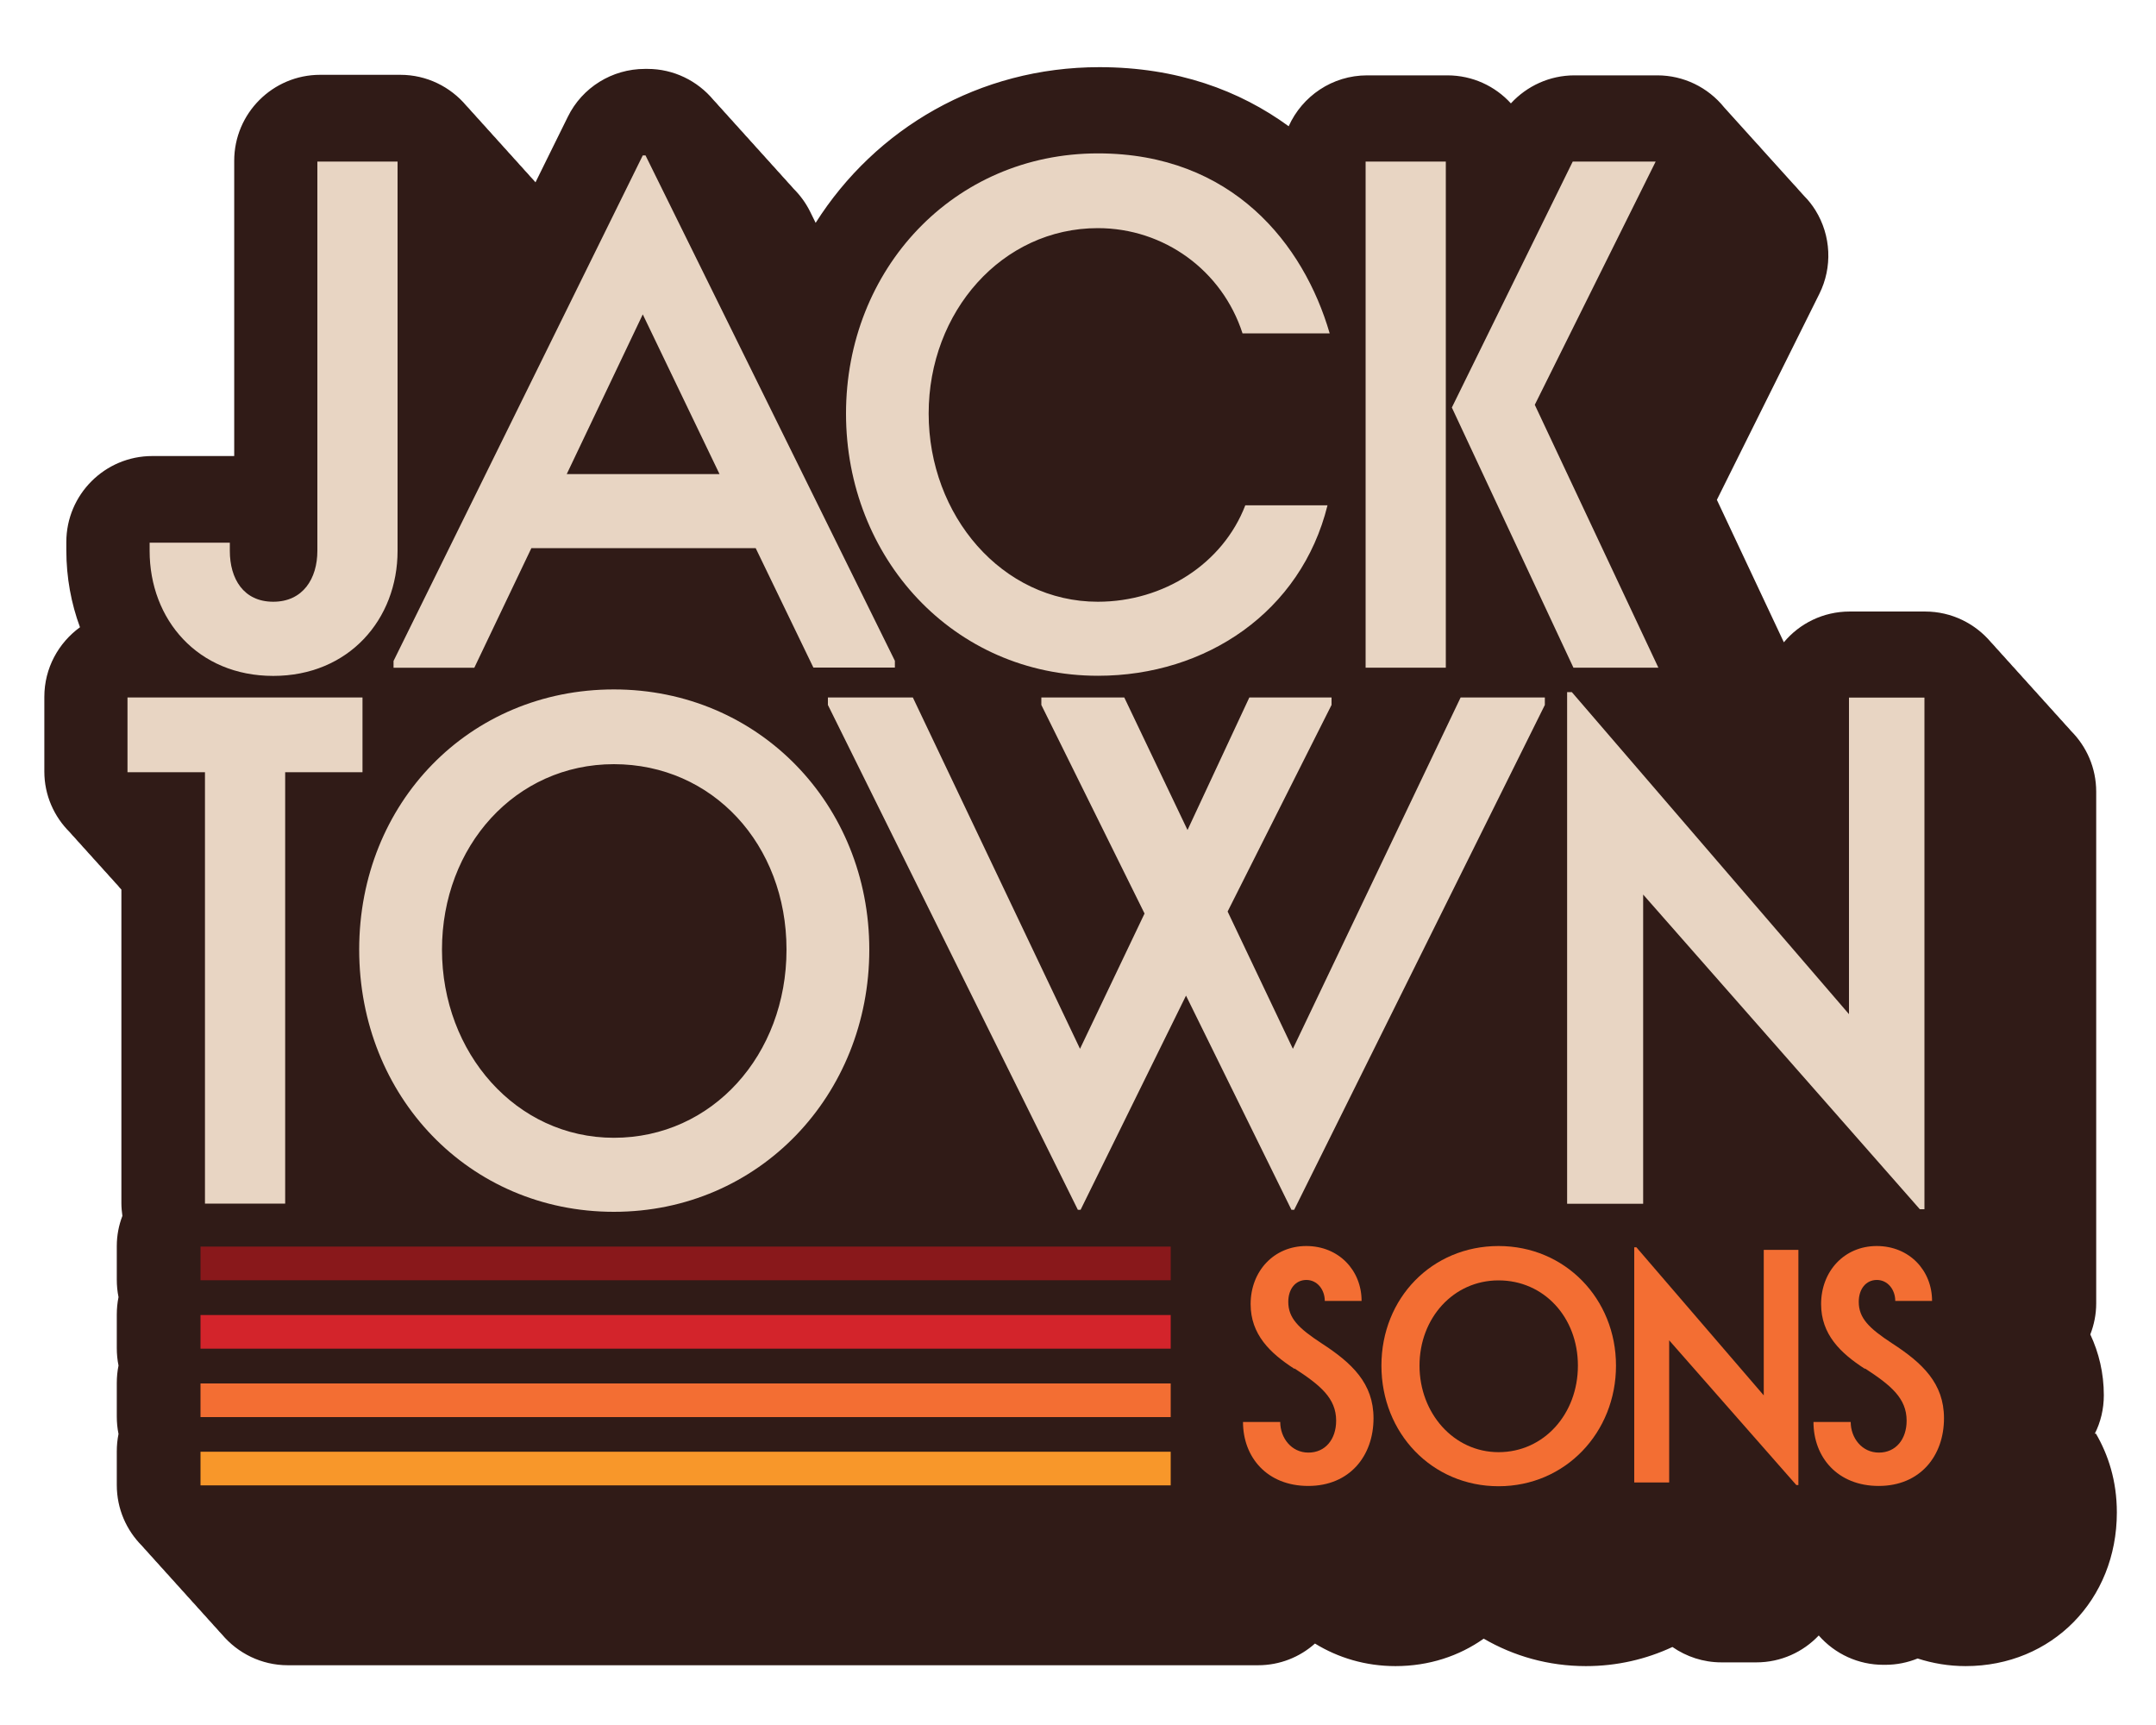
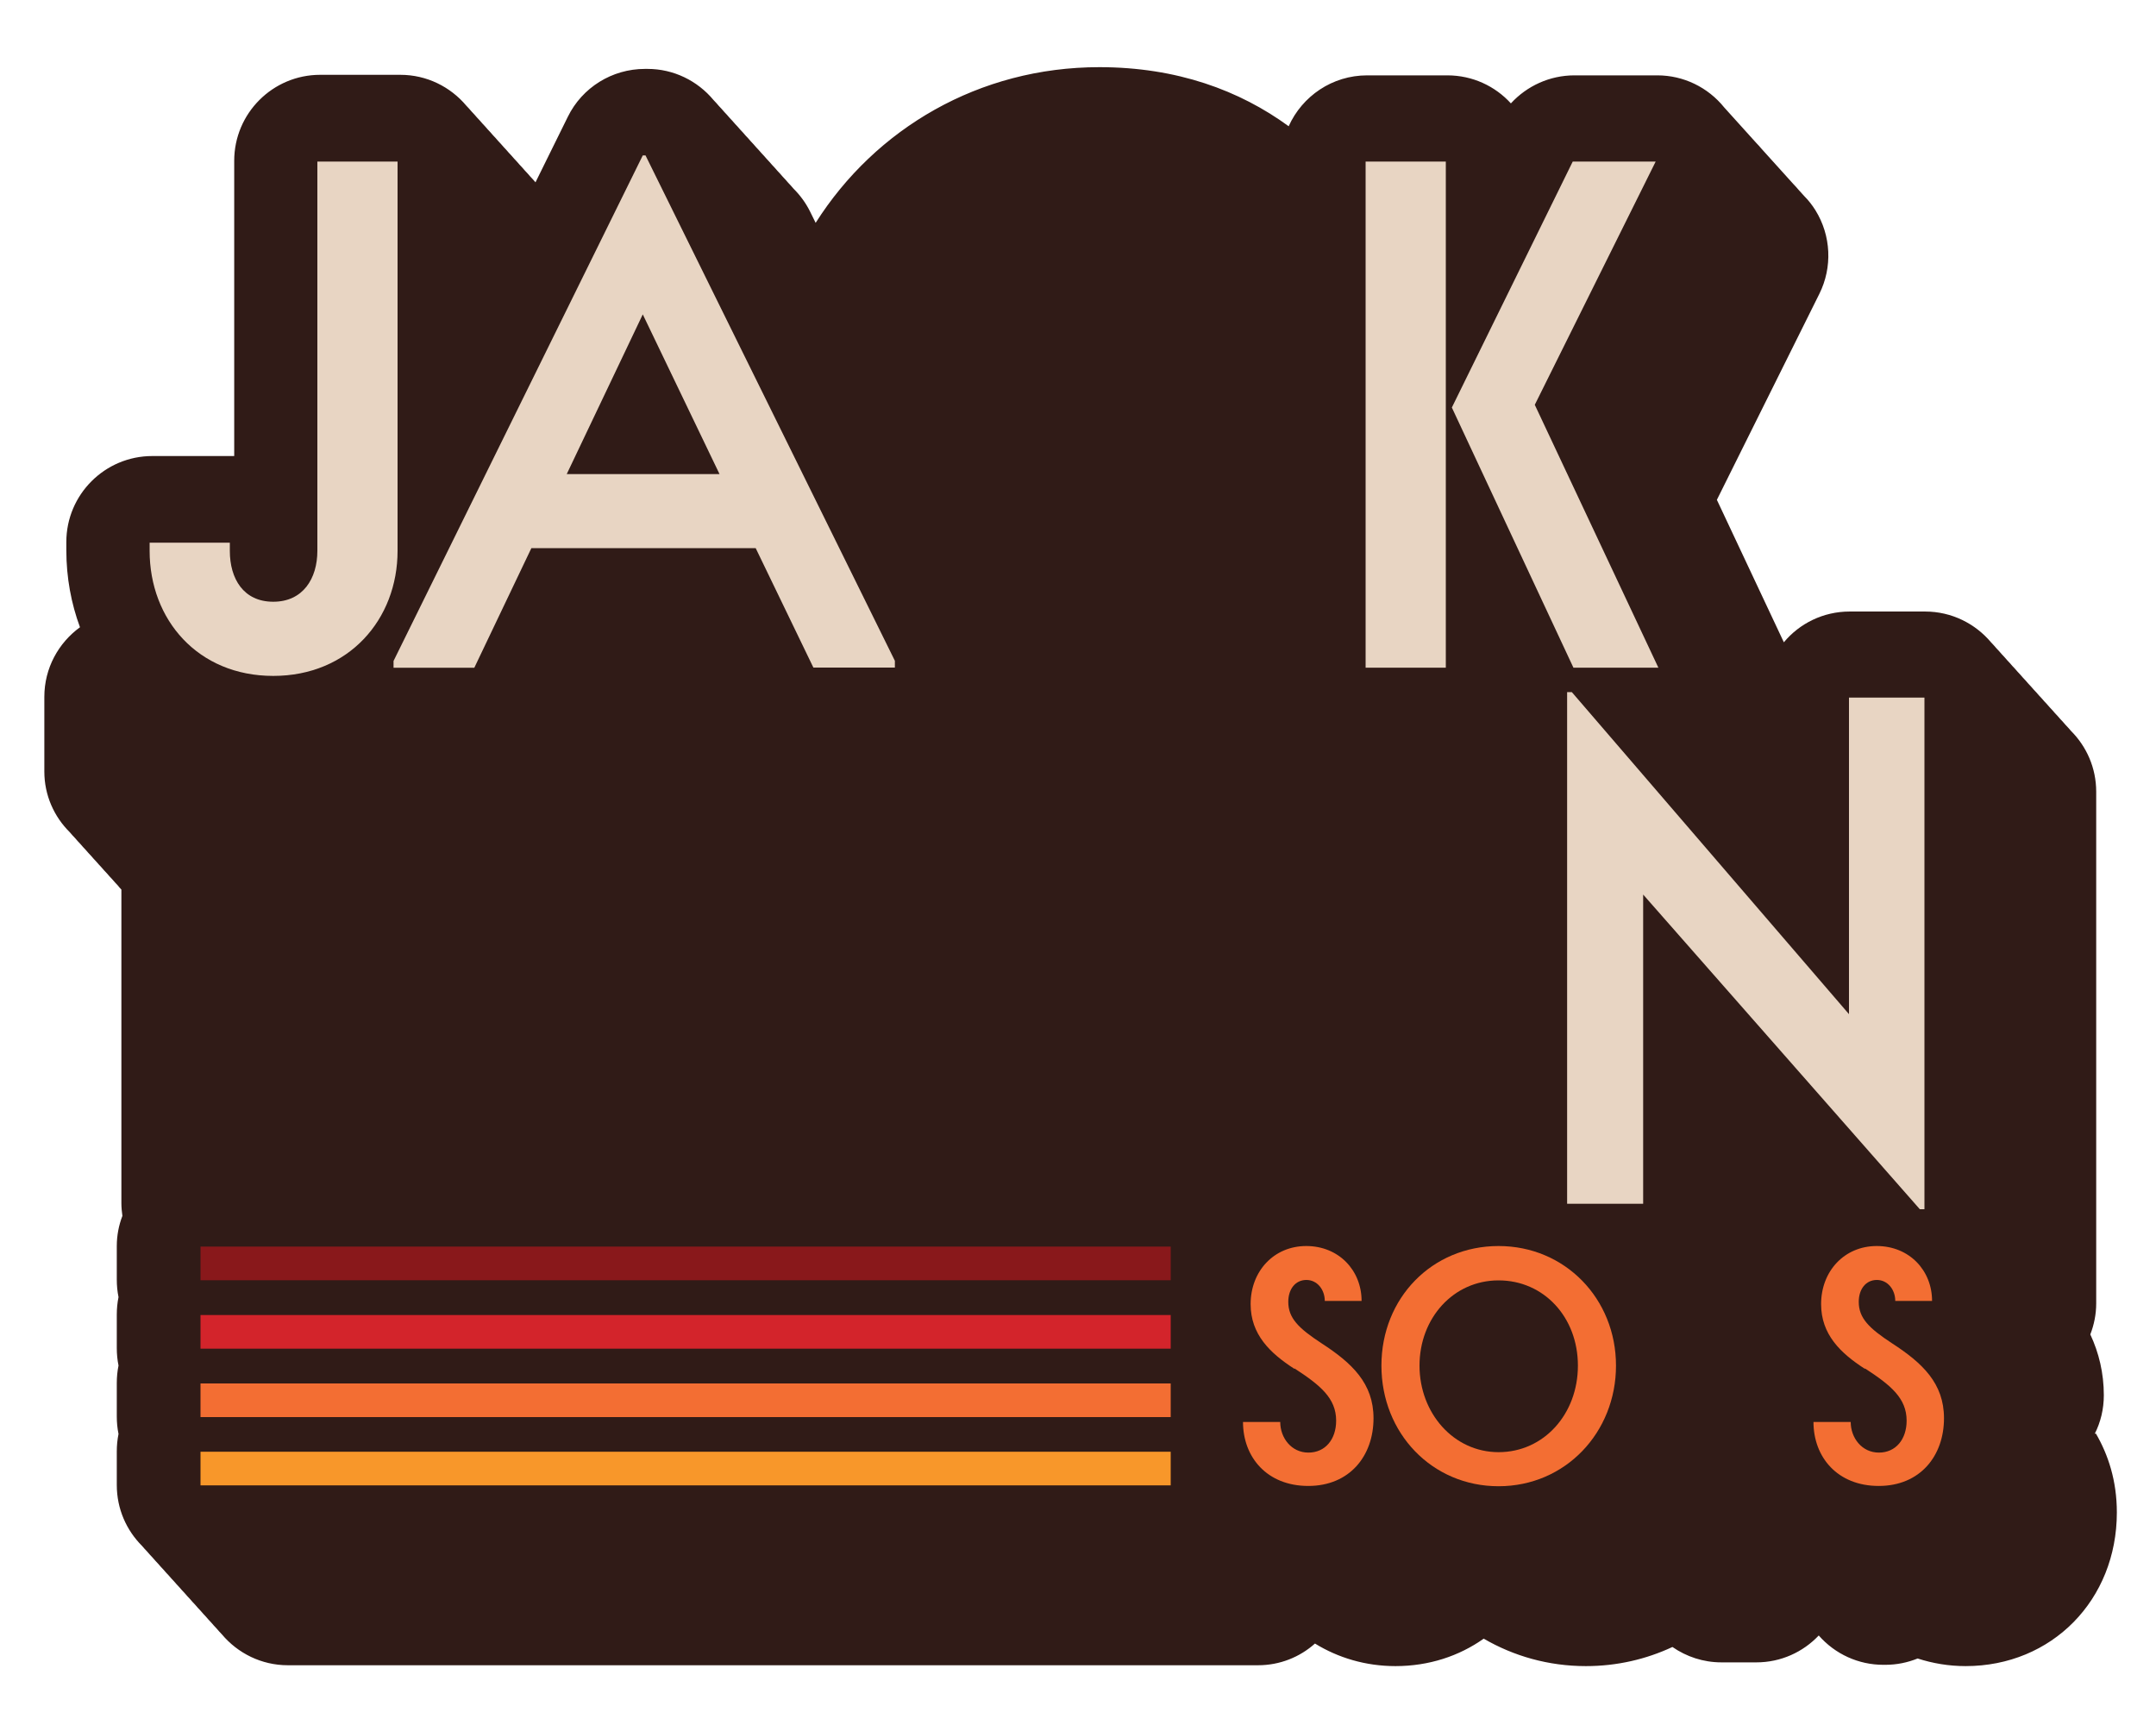
<svg xmlns="http://www.w3.org/2000/svg" viewBox="0 0 150 120">
  <defs>
    <style>      .cls-1 {        fill: #e8d5c3;      }      .cls-2 {        fill: #301b17;      }      .cls-3 {        fill: #d3242b;      }      .cls-4 {        fill: #f8972a;      }      .cls-5 {        fill: #f36e33;      }      .cls-6 {        fill: #89181b;      }    </style>
  </defs>
  <g>
    <g id="Layer_1">
      <g>
        <path class="cls-2" d="M145.74,99.74c.41-.81.63-1.72.63-2.68,0-1.53-.34-2.95-.94-4.23.26-.67.41-1.4.41-2.16v-35.59c0-1.66-.67-3.15-1.76-4.24-.12-.14-.24-.28-.37-.41-.12-.14-.24-.28-.37-.41-.12-.14-.24-.28-.37-.41-.12-.14-.24-.28-.37-.41-.12-.14-.24-.28-.37-.41-.12-.14-.24-.28-.37-.41-.12-.14-.24-.28-.37-.41-.12-.14-.24-.28-.37-.41-.12-.14-.24-.28-.37-.41-.12-.14-.24-.28-.37-.41-.12-.14-.24-.28-.37-.41-.12-.14-.24-.28-.37-.41-.12-.14-.24-.28-.37-.41-.12-.14-.24-.28-.37-.41-.12-.14-.24-.28-.37-.41-1.1-1.31-2.75-2.15-4.59-2.15h-5.25c-1.84,0-3.49.83-4.58,2.14l-4.66-9.91,7.13-14.33c.92-1.85.82-4.05-.27-5.81-.23-.37-.5-.71-.8-1.01-.12-.14-.25-.28-.37-.41-.12-.14-.24-.28-.37-.41-.12-.14-.25-.28-.37-.41-.12-.14-.25-.28-.37-.41-.12-.14-.25-.28-.37-.41-.12-.14-.25-.28-.37-.41-.12-.14-.25-.28-.37-.41-.12-.14-.25-.28-.37-.41-.12-.14-.24-.28-.37-.41-.12-.14-.25-.28-.37-.41-.12-.14-.25-.28-.37-.41-.12-.14-.25-.28-.37-.41-.12-.14-.25-.28-.37-.41-.12-.14-.25-.28-.37-.41-.12-.14-.25-.28-.37-.41-1.13-1.4-2.83-2.23-4.65-2.23h-5.77c-1.71,0-3.3.73-4.42,1.95-1.09-1.2-2.67-1.95-4.42-1.95h-5.58c-2.43,0-4.52,1.45-5.46,3.54-3.41-2.49-7.77-4.11-13.17-4.11-8.37,0-15.58,4.27-19.74,10.83l-.4-.81c-.3-.6-.69-1.12-1.15-1.58-.12-.14-.24-.28-.37-.41-.12-.14-.24-.28-.37-.41-.12-.14-.24-.28-.37-.41-.12-.14-.24-.28-.37-.41-.12-.14-.24-.28-.37-.41-.12-.14-.24-.28-.37-.41-.12-.14-.24-.28-.37-.41-.12-.14-.24-.28-.37-.41-.12-.14-.24-.28-.37-.41-.12-.14-.24-.28-.37-.41-.12-.14-.24-.28-.37-.41-.12-.14-.24-.28-.37-.41-.12-.14-.24-.28-.37-.41-.12-.14-.24-.28-.37-.41-.12-.14-.24-.28-.37-.41-1.12-1.35-2.79-2.17-4.59-2.17h-.19c-2.28,0-4.36,1.29-5.36,3.33l-2.25,4.56s0,0,0,0c-.12-.14-.24-.28-.37-.41-.12-.14-.24-.28-.37-.41-.12-.14-.24-.28-.37-.41-.12-.14-.24-.28-.37-.41-.12-.14-.24-.28-.37-.41-.12-.14-.24-.28-.37-.41-.12-.14-.24-.28-.37-.41-.12-.14-.24-.28-.37-.41-.12-.14-.24-.28-.37-.41-.12-.14-.24-.28-.37-.41-.12-.14-.24-.28-.37-.41-.12-.14-.24-.28-.37-.41-.12-.14-.24-.28-.37-.41-1.1-1.31-2.75-2.15-4.59-2.15h-5.58c-3.3,0-5.98,2.68-5.98,5.98v20.54s-.08,0-.12,0h-5.58c-3.3,0-5.98,2.68-5.98,5.98v.57c0,1.91.34,3.71.95,5.36-1.5,1.09-2.48,2.85-2.48,4.84v5.2c0,1.65.68,3.14,1.77,4.22.12.14.24.28.37.41.12.14.24.28.37.41.12.14.24.28.37.41.12.14.24.28.37.41.12.14.24.28.37.41.12.14.24.28.37.41.12.14.24.28.37.41.12.14.24.28.37.41.12.14.24.28.37.41.08.1.17.21.26.3v21.81c0,.3.03.6.07.89-.25.65-.39,1.36-.39,2.1v2.34c0,.41.04.82.12,1.21-.08.39-.12.8-.12,1.21v2.34c0,.41.04.82.12,1.21-.08.39-.12.8-.12,1.21v2.34c0,.41.04.82.12,1.21-.08.39-.12.8-.12,1.21v2.34c0,1.66.67,3.15,1.76,4.24.12.14.24.28.37.41.12.14.24.28.37.41.12.14.24.28.37.41.12.14.24.28.37.41.12.14.24.28.37.41.12.14.24.28.37.41.12.14.24.28.37.41.12.14.24.28.37.41.12.14.24.28.37.41.12.14.24.28.37.41.12.14.24.28.37.41.12.14.24.28.37.41.12.14.24.28.37.41.12.14.24.28.37.41.12.14.24.28.37.41,1.1,1.31,2.75,2.15,4.59,2.15h67.5c1.52,0,2.91-.57,3.96-1.51,1.61.99,3.52,1.57,5.6,1.57,2.33,0,4.43-.7,6.14-1.91,2.08,1.21,4.5,1.91,7.11,1.91,2.17,0,4.2-.48,6.02-1.33.97.67,2.14,1.07,3.41,1.07h2.43c1.71,0,3.25-.72,4.34-1.87h0c1.14,1.3,2.77,2.04,4.49,2.04h.15c.79,0,1.55-.16,2.24-.44,1.05.34,2.17.53,3.34.53,6,0,10.52-4.6,10.52-10.69,0-2.22-.61-4.03-1.46-5.49Z" />
        <g>
          <path class="cls-1" d="M10.41,38.32v-.57h5.58v.57c0,1.94.95,3.54,3.02,3.54s3.07-1.61,3.07-3.54V11.24h5.58v27.08c0,4.77-3.4,8.7-8.65,8.7s-8.6-3.92-8.6-8.7Z" />
          <path class="cls-1" d="M52.57,38.13h-15.6l-3.97,8.32h-5.62v-.47L44.72,10.81h.19l17.35,35.16v.47h-5.67l-4.02-8.32ZM44.72,21.87l-5.29,11.11h10.63l-5.34-11.11Z" />
-           <path class="cls-1" d="M86.45,23.2c-1.42-4.4-5.48-7.33-10.07-7.33-6.66,0-11.77,5.81-11.77,12.9s5.1,13.09,11.77,13.09c4.58,0,8.7-2.65,10.26-6.71h5.72c-1.84,7.42-8.46,11.86-15.97,11.86-10.07,0-17.53-8.22-17.53-18.24s7.47-18.1,17.53-18.1c9.36,0,14.32,6.33,16.12,12.52h-6.05Z" />
          <path class="cls-1" d="M95.01,11.24h5.58v35.21h-5.58V11.24ZM109.47,46.45l-8.46-18.1,8.41-17.11h5.77l-8.41,16.92,8.6,18.29h-5.91Z" />
-           <path class="cls-1" d="M19.84,53.72v30.01h-5.58v-30.01h-5.39v-5.2h16.35v5.2h-5.39Z" />
-           <path class="cls-1" d="M42.71,84.3c-10.07,0-17.72-8.03-17.72-18.24s7.66-18.1,17.72-18.1,17.77,7.99,17.77,18.1-7.66,18.24-17.77,18.24ZM42.71,79.15c6.85,0,12.01-5.77,12.01-13.09s-5.15-12.9-12.01-12.9-11.96,5.72-11.96,12.9,5.15,13.09,11.96,13.09Z" />
-           <path class="cls-1" d="M82.51,69.27l-7.33,14.89h-.19l-17.39-35.12v-.52h5.91l11.63,24.44,4.49-9.41-7.18-14.51v-.52h5.77l4.4,9.22,4.3-9.22h5.72v.52l-7.23,14.37,4.54,9.55,11.67-24.44h5.86v.52l-17.44,35.12h-.19l-7.33-14.89Z" />
          <path class="cls-1" d="M133.56,84.11l-19.24-21.88v21.51h-5.29v-35.59h.33l19.28,22.4v-22.02h5.25v35.59h-.33Z" />
        </g>
        <g>
          <path class="cls-5" d="M90.05,95.22c-1.69-1.09-3.04-2.39-3.04-4.5,0-2.28,1.61-4.04,3.87-4.04s3.85,1.69,3.85,3.82h-2.56c0-.78-.52-1.46-1.28-1.46s-1.26.63-1.26,1.52c0,1.13.7,1.83,2.32,2.89,2.11,1.37,3.61,2.78,3.61,5.21,0,2.63-1.67,4.71-4.54,4.71s-4.54-2-4.54-4.45h2.59c0,1.11.78,2.13,1.96,2.13s1.93-.93,1.93-2.22c0-1.56-1.09-2.46-2.89-3.63Z" />
          <path class="cls-5" d="M104.26,103.39c-4.63,0-8.15-3.69-8.15-8.39s3.52-8.32,8.15-8.32,8.17,3.67,8.17,8.32-3.52,8.39-8.17,8.39ZM104.26,101.02c3.15,0,5.52-2.65,5.52-6.02s-2.37-5.93-5.52-5.93-5.5,2.63-5.5,5.93,2.37,6.02,5.5,6.02Z" />
-           <path class="cls-5" d="M124.97,103.3l-8.84-10.06v9.89h-2.43v-16.36h.15l8.86,10.3v-10.12h2.41v16.36h-.15Z" />
          <path class="cls-5" d="M129.74,95.22c-1.69-1.09-3.04-2.39-3.04-4.5,0-2.28,1.61-4.04,3.87-4.04s3.85,1.69,3.85,3.82h-2.56c0-.78-.52-1.46-1.28-1.46s-1.26.63-1.26,1.52c0,1.13.7,1.83,2.32,2.89,2.11,1.37,3.61,2.78,3.61,5.21,0,2.63-1.67,4.71-4.54,4.71s-4.54-2-4.54-4.45h2.59c0,1.11.78,2.13,1.96,2.13s1.93-.93,1.93-2.22c0-1.56-1.09-2.46-2.89-3.63Z" />
        </g>
        <rect class="cls-6" x="13.95" y="86.72" width="67.5" height="2.34" />
        <rect class="cls-3" x="13.95" y="91.48" width="67.5" height="2.34" />
        <rect class="cls-5" x="13.95" y="96.24" width="67.5" height="2.34" />
        <rect class="cls-4" x="13.95" y="100.99" width="67.5" height="2.34" />
      </g>
    </g>
  </g>
</svg>